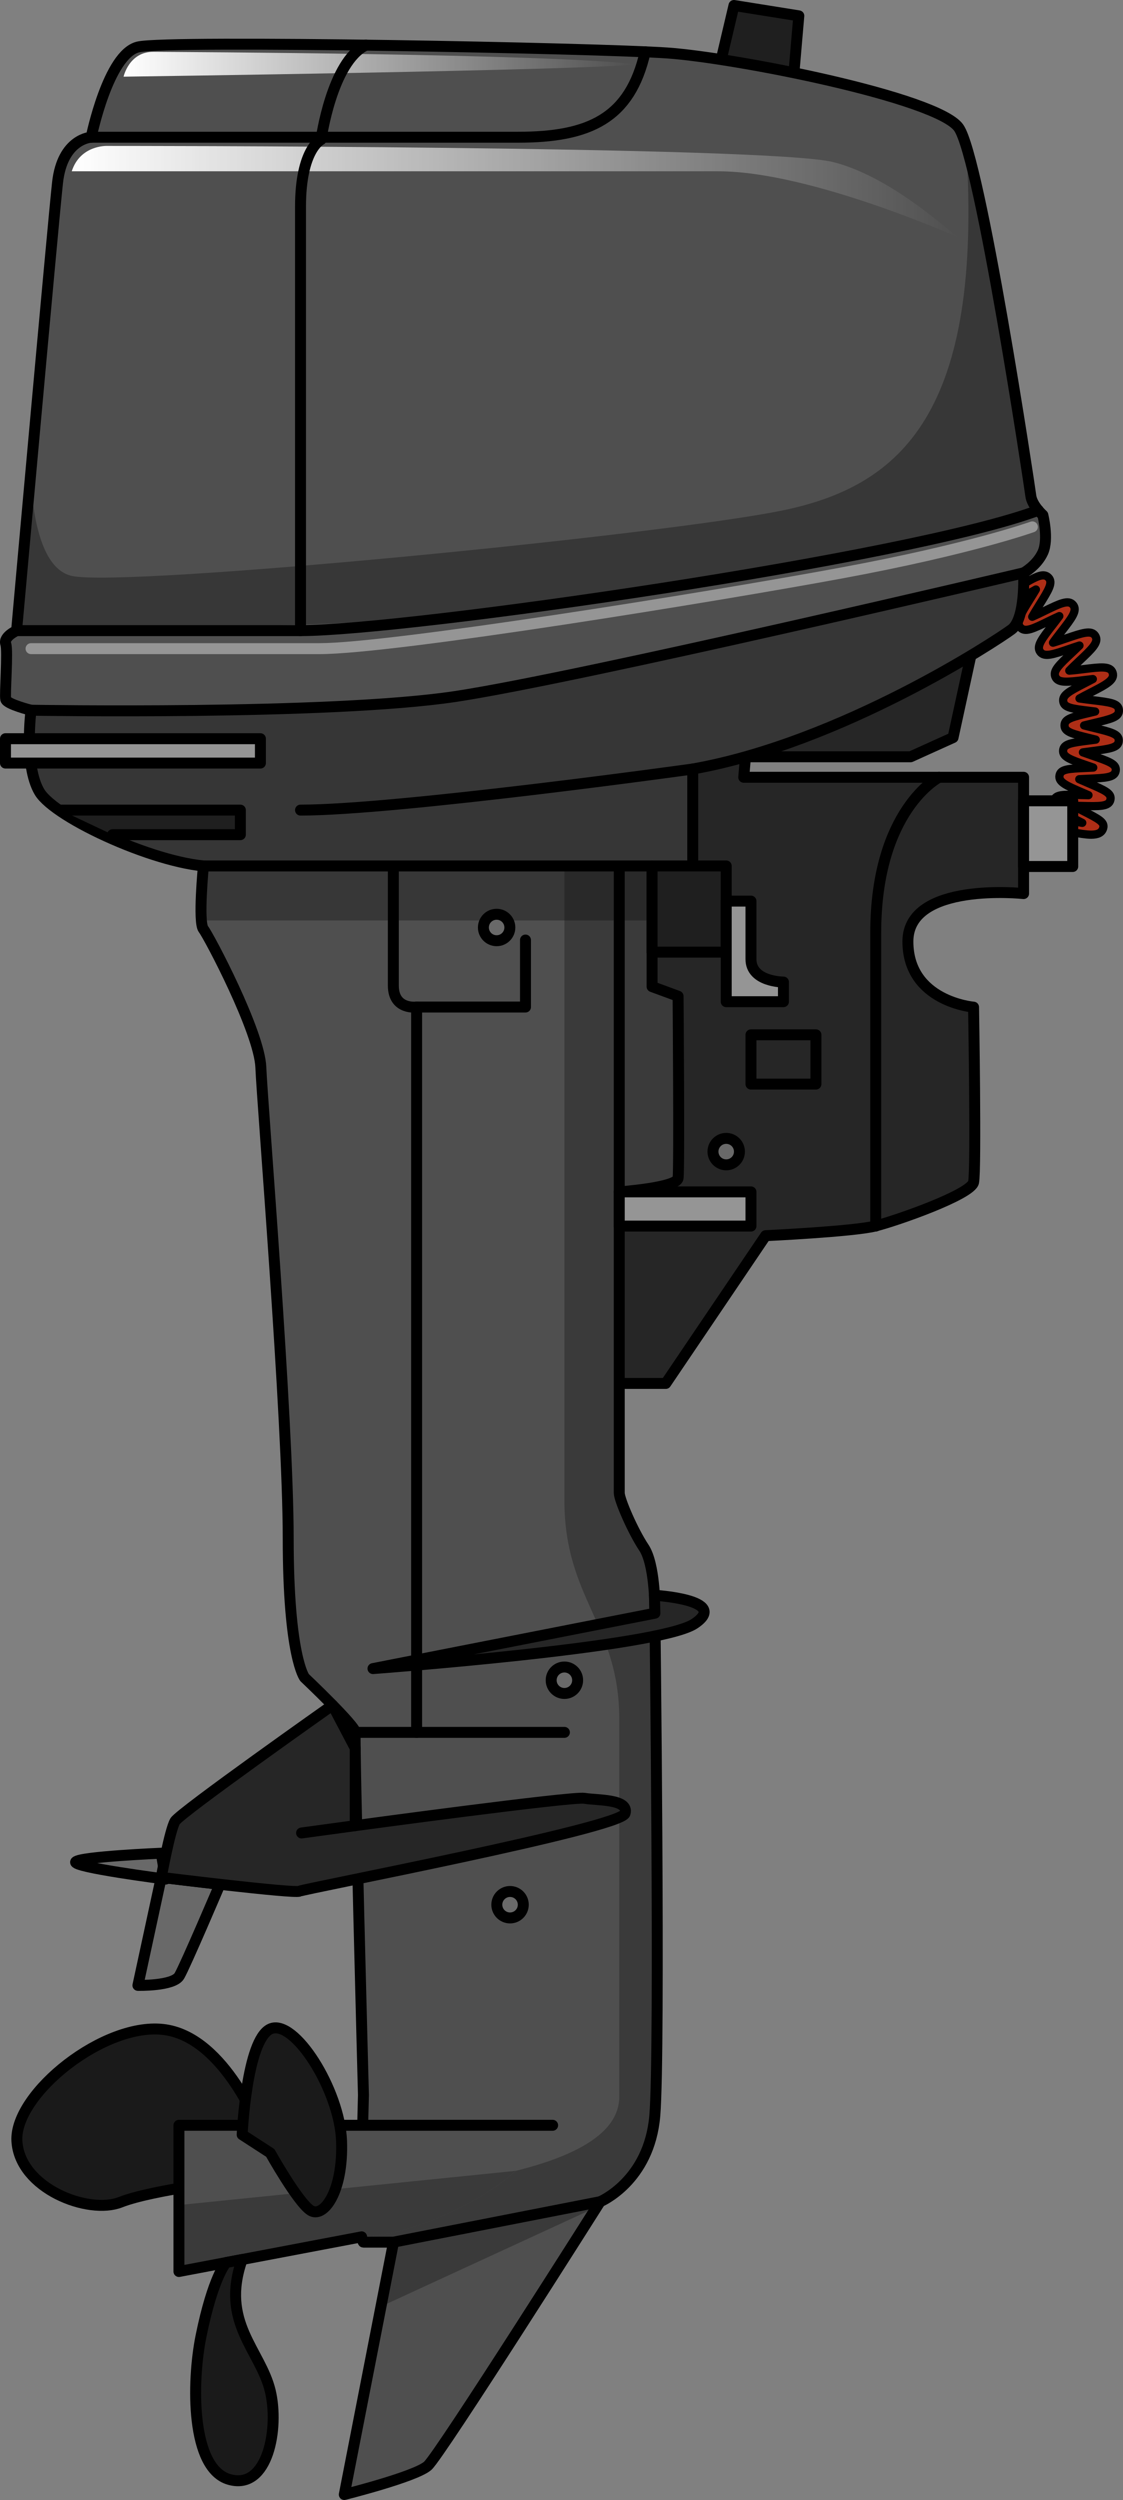
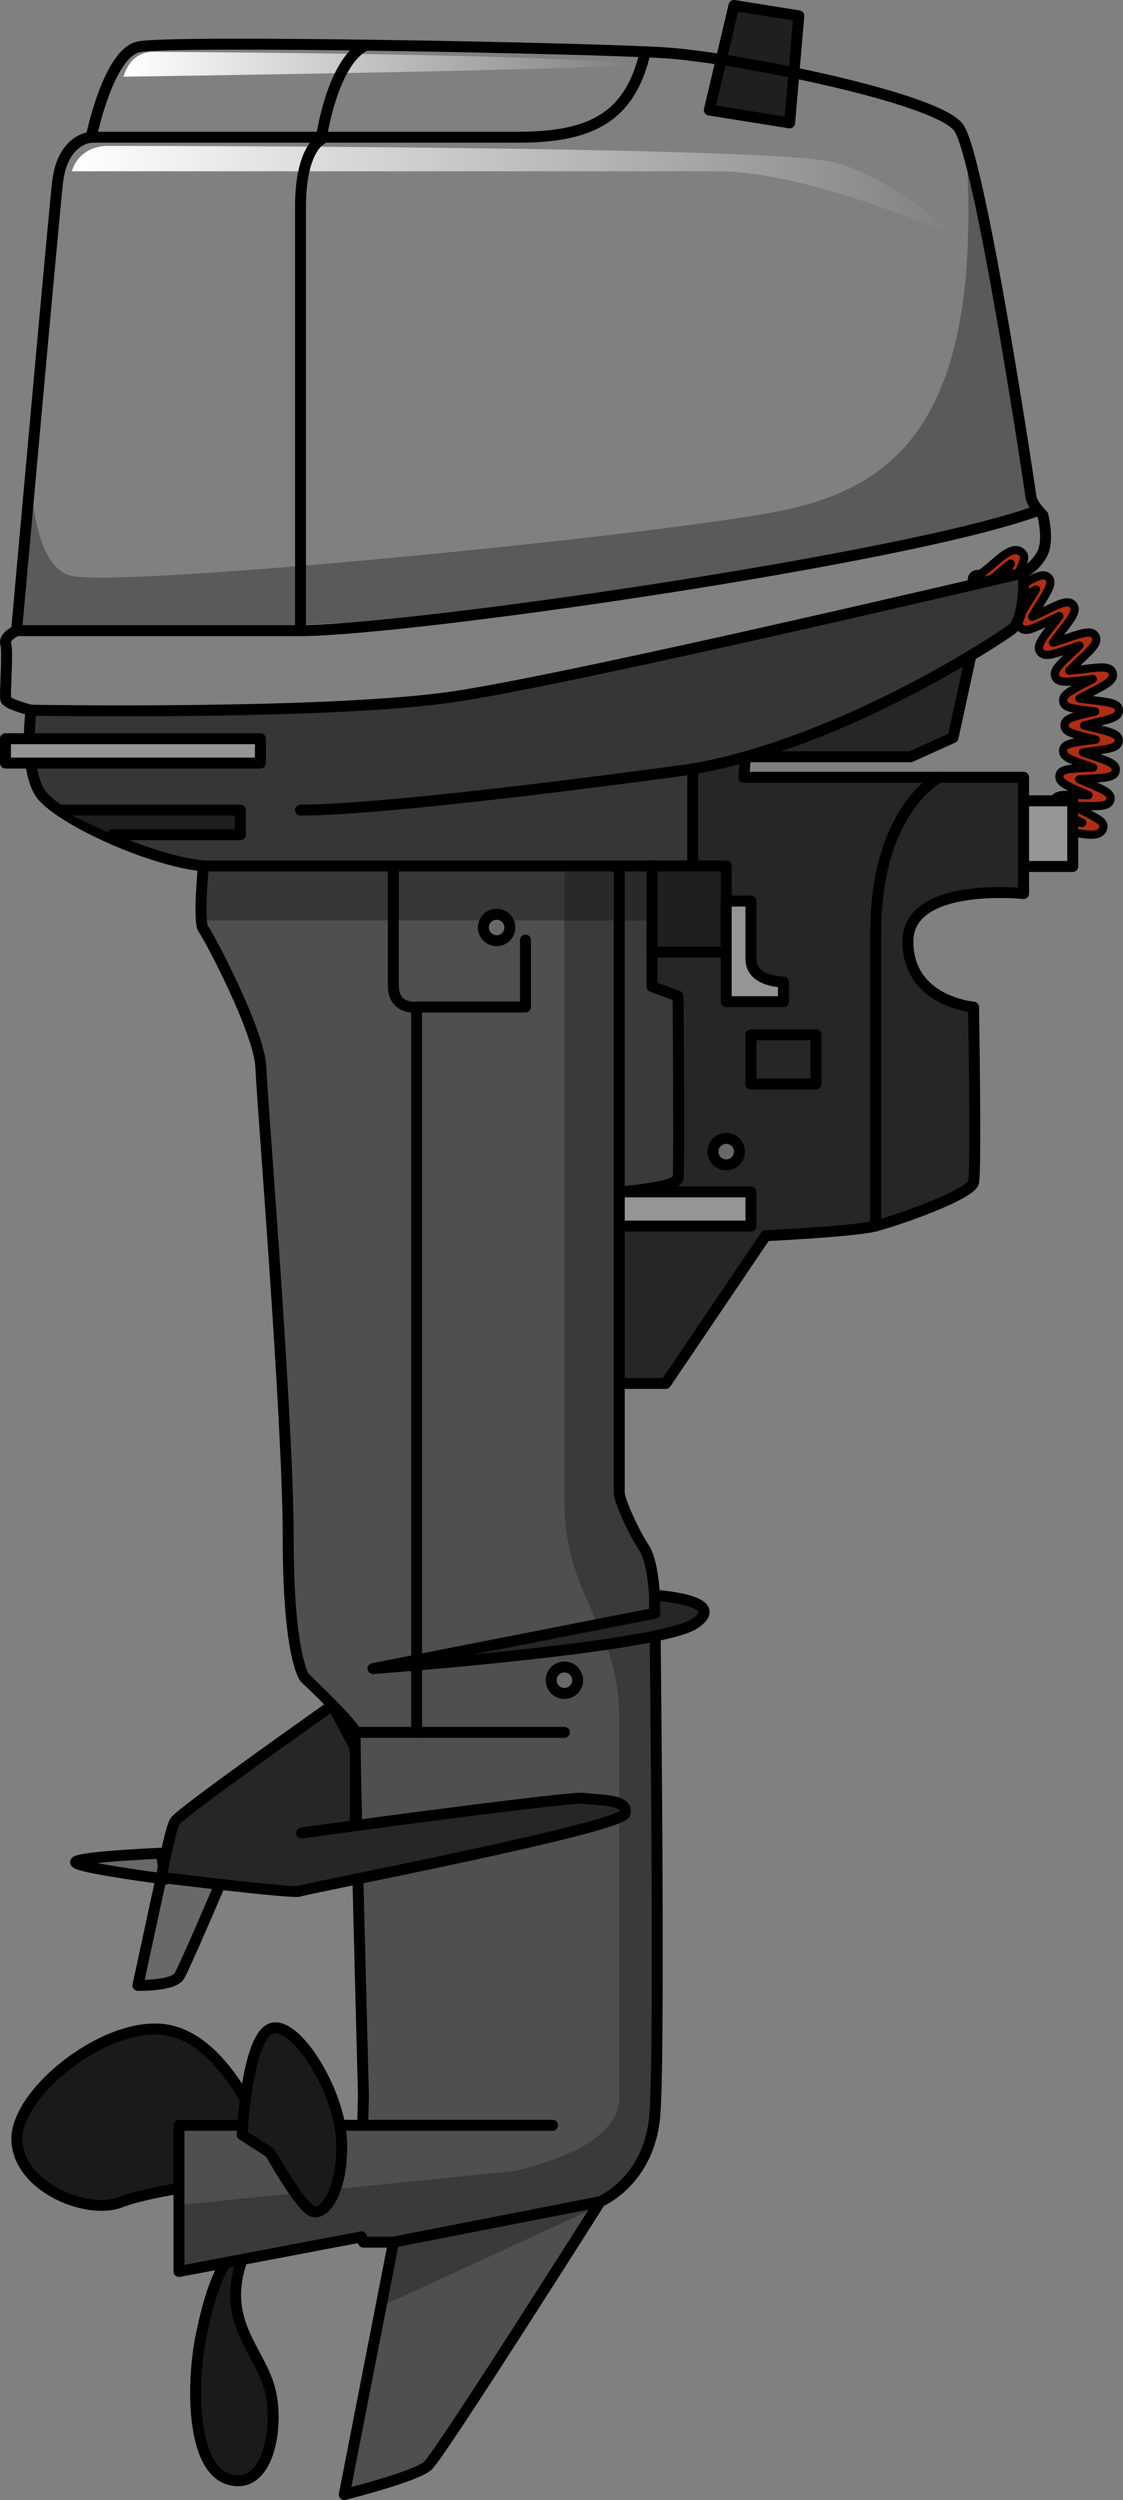
<svg xmlns="http://www.w3.org/2000/svg" version="1.1" id="Layer_1" x="0px" y="0px" width="102.615px" height="228.38px" viewBox="0 0 102.615 228.38" enable-background="new 0 0 102.615 228.38" xml:space="preserve">
  <rect x="0" y="0" width="102.615" height="228.38" fill="#808080" stroke="none" />
  <g>
    <polygon fill="#1F1F1F" stroke="#000000" stroke-linecap="round" stroke-linejoin="round" stroke-miterlimit="10" points="   72.153,11.226 64.815,10.052 67.067,0.5 72.993,1.448  " />
    <g>
      <path fill="#AE2E16" stroke="#000000" stroke-width="0.75" stroke-linecap="round" stroke-linejoin="round" stroke-miterlimit="10" d="    M99.707,76.25c-0.488,0-1.095-0.11-1.742-0.227c-0.485-0.088-1.202-0.216-1.466-0.192c-0.134,0.135-0.339,0.19-0.527,0.122    c-0.26-0.093-0.396-0.38-0.303-0.64c0.244-0.676,1.132-0.515,2.474-0.273c0.216,0.039,0.485,0.087,0.751,0.129    c-0.133-0.069-0.264-0.136-0.381-0.195c-1.682-0.86-2.357-1.233-2.202-1.842c0.144-0.566,0.778-0.552,2.468-0.507    c0.199,0.005,0.44,0.011,0.684,0.015c-0.159-0.07-0.316-0.137-0.455-0.197c-1.584-0.679-2.307-0.989-2.195-1.601    c0.107-0.589,0.807-0.62,2.496-0.695c0.178-0.008,0.382-0.017,0.588-0.028c-0.17-0.059-0.335-0.116-0.482-0.167    c-1.602-0.55-2.333-0.8-2.271-1.411c0.062-0.599,0.763-0.689,2.458-0.906c0.159-0.021,0.339-0.043,0.521-0.068    c-0.168-0.042-0.334-0.083-0.481-0.119c-1.679-0.409-2.373-0.579-2.37-1.186c0.004-0.603,0.695-0.766,2.366-1.159    c0.134-0.031,0.281-0.066,0.433-0.103c-0.153-0.019-0.303-0.037-0.438-0.054c-1.703-0.206-2.407-0.291-2.48-0.887    c-0.07-0.571,0.528-0.902,2.01-1.662c0.201-0.103,0.453-0.232,0.697-0.363c-0.248,0.027-0.501,0.058-0.715,0.085    c-1.682,0.208-2.436,0.278-2.697-0.264c-0.268-0.559,0.314-1.106,1.475-2.197c0.216-0.203,0.482-0.455,0.717-0.688    c-0.307,0.096-0.643,0.21-0.914,0.304c-1.486,0.51-2.305,0.791-2.676,0.275c-0.373-0.516,0.158-1.2,1.122-2.442    c0.19-0.245,0.427-0.551,0.626-0.826c-0.319,0.142-0.682,0.318-0.969,0.458c-1.443,0.703-2.166,1.056-2.589,0.588    c-0.437-0.484,0.032-1.235,0.884-2.6c0.162-0.26,0.365-0.587,0.533-0.876c-0.341,0.185-0.736,0.422-1.025,0.596    c-1.336,0.802-2.005,1.202-2.453,0.783c-0.483-0.455-0.107-1.239,0.717-2.826c0.144-0.274,0.326-0.625,0.466-0.92    c-0.337,0.234-0.759,0.6-1.032,0.835c-0.959,0.83-1.72,1.485-2.332,1.01c-0.218-0.169-0.258-0.483-0.088-0.701    c0.139-0.181,0.379-0.239,0.58-0.158c0.246-0.093,0.807-0.579,1.187-0.907c1.019-0.881,1.984-1.714,2.692-1.095    c0.455,0.397,0.129,1.024-0.585,2.398c-0.19,0.366-0.46,0.885-0.637,1.289c0.31-0.168,0.681-0.391,0.971-0.565    c1.421-0.852,2.204-1.32,2.681-0.835c0.451,0.458,0.024,1.141-0.826,2.503c-0.191,0.307-0.459,0.736-0.652,1.086    c0.339-0.146,0.752-0.347,1.071-0.503c1.447-0.705,2.246-1.095,2.665-0.579c0.417,0.51-0.119,1.202-1.094,2.458    c-0.229,0.295-0.527,0.679-0.744,0.992c0.367-0.105,0.828-0.263,1.184-0.385c1.507-0.515,2.337-0.8,2.681-0.235    c0.353,0.576-0.297,1.186-1.475,2.294c-0.277,0.261-0.642,0.604-0.903,0.879c0.403-0.025,0.939-0.092,1.317-0.139    c1.574-0.196,2.442-0.305,2.647,0.333c0.215,0.667-0.59,1.079-2.05,1.828c-0.296,0.152-0.673,0.345-0.98,0.519    c0.354,0.055,0.78,0.106,1.114,0.147c1.736,0.209,2.454,0.296,2.488,0.927c0.033,0.629-0.672,0.795-2.373,1.196    c-0.242,0.057-0.532,0.125-0.807,0.195c0.277,0.073,0.572,0.145,0.818,0.205c1.686,0.411,2.385,0.581,2.348,1.206    c-0.035,0.629-0.807,0.728-2.498,0.945c-0.232,0.03-0.511,0.065-0.777,0.104c0.269,0.097,0.552,0.194,0.787,0.275    c1.627,0.558,2.299,0.789,2.211,1.4c-0.091,0.627-0.876,0.662-2.596,0.739c-0.221,0.01-0.482,0.021-0.736,0.037    c0.267,0.12,0.549,0.241,0.784,0.342c1.552,0.665,2.194,0.94,2.064,1.535c-0.138,0.631-0.942,0.608-2.712,0.566    c-0.207-0.005-0.453-0.012-0.691-0.015c0.309,0.168,0.646,0.341,0.906,0.475c1.453,0.743,1.997,1.021,1.834,1.578    C100.671,76.104,100.268,76.25,99.707,76.25z" />
      <path fill="#262626" d="M56.585,126.38h4.25l9.125-13.499c0,0,8-0.376,10-0.876s8.75-2.875,9-4s0-16,0-16s-6-0.5-6-6    s10.57-4.375,10.57-4.375V71.005H67.96l0.158-1.872H83.21l3.875-1.753l2.125-9.771l-35,8.646l-10.5,32.25L56.585,126.38z" />
      <path fill="none" stroke="#000000" stroke-linecap="round" stroke-linejoin="round" stroke-miterlimit="10" d="M56.585,126.38    h4.25l9.125-13.499c0,0,8-0.376,10-0.876s8.75-2.875,9-4s0-16,0-16s-6-0.5-6-6s10.57-4.375,10.57-4.375V71.005H67.96l0.158-1.872    H83.21l3.875-1.753l2.125-9.771l-35,8.646l-10.5,32.25L56.585,126.38z" />
-       <path fill="#4F4F4F" d="M8.332,12.536c0,0,1.539-7.585,4.287-8.245s42.105,0.11,48.372,0.55s24.625,4.066,26.604,6.815    c1.979,2.749,6.486,32.762,6.596,33.641s1.1,1.759,1.1,1.759s0.55,2.199,0,3.408s-1.76,1.868-1.76,1.868s0.221,4.178-1.099,5.167    S76.931,67.833,63.3,70.251v8.904c0,0-38.917,0-43.754,0S5.034,74.759,3.605,72.34s-0.77-7.46-0.77-7.46s-2.199-0.549-2.309-0.989    s0.22-4.414,0-5.073s0.989-1.209,0.989-1.209S4.814,20.78,5.254,16.711S8.332,12.536,8.332,12.536z" />
      <path fill="#363636" d="M2.835,64.88c0,0-0.66,5.041,0.77,7.46s11.104,6.815,15.94,6.815s43.754,0,43.754,0v-8.904    c13.631-2.419,27.813-11.764,29.132-12.753s1.099-5.167,1.099-5.167S52.981,61.915,41.585,63.63    C30.189,65.347,2.835,64.88,2.835,64.88z" />
      <path opacity="0.3" d="M95.129,46.899c-0.285-0.291-0.856-0.947-0.938-1.603c-0.099-0.788-3.73-24.976-5.906-31.959    c1.557,24.293-5.896,31.026-16.696,33.275c-10.802,2.25-60.198,7.084-65.031,5.999C3.835,52,2.999,47.385,2.788,43.471    c-0.691,7.657-1.257,13.974-1.27,14.122c8.278-0.055,27.853-0.295,41.086-1.343C57.892,55.038,88.589,48.349,95.129,46.899z" />
      <linearGradient id="SVGID_1_" gradientUnits="userSpaceOnUse" x1="11.293" y1="5.869" x2="58.044" y2="5.869">
        <stop offset="0" style="stop-color:#FFFFFF" />
        <stop offset="1" style="stop-color:#FFFFFF;stop-opacity:0" />
      </linearGradient>
      <path fill="url(#SVGID_1_)" d="M11.293,7.005c0,0,0.5-2.297,2.75-2.273s36,0.167,44,1.137C54.21,6.421,11.293,7.005,11.293,7.005z    " />
      <linearGradient id="SVGID_2_" gradientUnits="userSpaceOnUse" x1="6.557" y1="17.566" x2="87.783" y2="17.566">
        <stop offset="0" style="stop-color:#FFFFFF" />
        <stop offset="1" style="stop-color:#FFFFFF;stop-opacity:0" />
      </linearGradient>
      <path fill="url(#SVGID_2_)" d="M87.783,21.783c0,0.41-5.739-5.465-11.615-6.969S9.772,13.33,9.772,13.33s-2.442-0.093-3.215,2.318    c3.833,0,50.59,0,59.09,0S87.783,21.783,87.783,21.783z" />
      <path fill="none" stroke="#000000" stroke-linecap="round" stroke-linejoin="round" stroke-miterlimit="10" d="M8.332,12.536    c0,0,1.539-7.585,4.287-8.245s42.105,0.11,48.372,0.55s24.625,4.066,26.604,6.815c1.979,2.749,6.486,32.762,6.596,33.641    s1.1,1.759,1.1,1.759s0.55,2.199,0,3.408s-1.76,1.868-1.76,1.868s0.221,4.178-1.099,5.167S76.931,67.833,63.3,70.251v8.904    c0,0-38.917,0-43.754,0S5.034,74.759,3.605,72.34s-0.77-7.46-0.77-7.46s-2.199-0.549-2.309-0.989s0.22-4.414,0-5.073    s0.989-1.209,0.989-1.209S4.814,20.78,5.254,16.711S8.332,12.536,8.332,12.536z" />
      <path fill="none" stroke="#000000" stroke-linecap="round" stroke-linejoin="round" stroke-miterlimit="10" d="M1.516,57.609    c0,0,16.194,0,25.944,0s55.83-6.631,67.415-10.992" />
      <path fill="none" stroke="#000000" stroke-linecap="round" stroke-linejoin="round" stroke-miterlimit="10" d="M27.46,57.609    c0,0,0-33.479,0-38.729s1.875-6.125,1.875-6.125s0.973-7.104,4.098-8.632" />
      <path fill="none" stroke="#000000" stroke-linecap="round" stroke-linejoin="round" stroke-miterlimit="10" d="M8.332,12.536    c0,0,32.503,0,39.003,0s10.241-1.702,11.621-7.804" />
      <path fill="none" stroke="#000000" stroke-linecap="round" stroke-linejoin="round" stroke-miterlimit="10" d="M2.835,64.88    c0,0,27.354,0.467,38.75-1.25C52.981,61.915,93.53,52.332,93.53,52.332" />
      <path fill="none" stroke="#000000" stroke-linecap="round" stroke-linejoin="round" stroke-miterlimit="10" d="M63.3,70.251    c0,0-26.965,3.754-35.84,3.754" />
      <path fill="#4F4F4F" d="M18.587,79.106c0,0-0.498,5.149,0,5.774s5.123,9.375,5.248,12.625s2.5,32.125,2.5,43s1.5,12.75,1.5,12.75    s4.75,4.5,4.625,5s0.75,33.125,0.75,33.125s-0.375,13.445,0,13.445s2.75,0,2.75,0l-4.5,23.055c0,0,6.5-1.625,7.625-2.625    s15.75-24.125,15.75-24.125s4.5-1.875,5-7.875s0-46.5,0-46.5s0-3.875-1-5.375s-2.25-4.375-2.25-5s0-16.25,0-16.25v-11.25    c0,0,5.25-0.375,5.375-1.25s0-16.625,0-16.625l-2.375-0.875V79.106H18.587z" />
      <path opacity="0.5" fill="#262626" d="M54.526,201.618c0.195-0.309,0.309-0.488,0.309-0.488s4.5-1.875,5-7.875s0-46.5,0-46.5    s0-3.875-1-5.375s-2.25-4.375-2.25-5s0-16.25,0-16.25v-11.25c0,0,5.25-0.375,5.375-1.25s0-16.625,0-16.625l-2.375-0.875V79.106    h-7.146l-0.866,0.255c0,0,0,48.761,0,57.714c0,8.955,5.012,11.322,5.012,19.955c0,8.631,0,27.853,0,34.52    c0,6.785-16.784,8.113-23.54,8.954c-0.012,2.395,0.022,4.321,0.165,4.321c0.375,0,2.75,0,2.75,0l-1.147,5.877L54.526,201.618z" />
      <path opacity="0.3" d="M18.4,84.083h41.185v-4.977H18.587C18.587,79.106,18.263,82.46,18.4,84.083z" />
      <path fill="none" stroke="#000000" stroke-linecap="round" stroke-linejoin="round" stroke-miterlimit="10" d="M18.587,79.106    c0,0-0.498,5.149,0,5.774s5.123,9.375,5.248,12.625s2.5,32.125,2.5,43s1.5,12.75,1.5,12.75s4.75,4.5,4.625,5    s0.75,33.125,0.75,33.125s-0.375,13.445,0,13.445s2.75,0,2.75,0l-4.5,23.055c0,0,6.5-1.625,7.625-2.625s15.75-24.125,15.75-24.125    s4.5-1.875,5-7.875s0-46.5,0-46.5s0-3.875-1-5.375s-2.25-4.375-2.25-5s0-16.25,0-16.25v-11.25c0,0,5.25-0.375,5.375-1.25    s0-16.625,0-16.625l-2.375-0.875V79.106H18.587z" />
      <path fill="#696969" stroke="#000000" stroke-linecap="round" stroke-linejoin="round" stroke-miterlimit="10" d="M14.734,171.503    l-2.132,9.865c0,0,3.236,0.078,3.788-0.869s3.709-8.363,3.709-8.363L14.734,171.503z" />
      <path fill="#696969" stroke="#000000" stroke-linecap="round" stroke-linejoin="round" stroke-miterlimit="10" d="M14.734,169.294    c0,0-7.419,0.314-7.814,0.789c-0.395,0.473,8.208,1.578,8.208,1.578L14.734,169.294z" />
      <path fill="#1A1A1A" stroke="#000000" stroke-linecap="round" stroke-linejoin="round" stroke-miterlimit="10" d="M23.796,194.673    c0,0-3.168-8.418-8.668-9.25c-5.5-0.834-13.834,5.834-13.584,10.166c0.25,4.334,6.531,6.75,9.474,5.584s11.026-2.084,11.026-2.084    L23.796,194.673z" />
      <path fill="#4F4F4F" d="M33.043,204.339l-16.693,3.168v-13.357h16.773h17.373c0,0-1.668,3.698-6.887,6.678    C37.285,204.439,33.043,204.339,33.043,204.339z" />
      <path opacity="0.5" fill="#262626" d="M16.351,207.507l16.693-3.168c0,0,4.241,0.101,10.566-3.512    c1.429-0.815,2.583-1.684,3.518-2.517l-30.777,3.126V207.507z" />
      <polyline fill="none" stroke="#000000" stroke-linecap="round" stroke-linejoin="round" stroke-miterlimit="10" points="    33.043,204.339 16.351,207.507 16.351,194.149 33.124,194.149 50.497,194.149   " />
      <path fill="#1A1A1A" stroke="#000000" stroke-linecap="round" stroke-linejoin="round" stroke-miterlimit="10" d="M22.127,195.007    c0,0,0.391-8.645,2.57-9.656s6.346,5.572,6.513,10.238c0.167,4.668-1.666,7.084-2.833,6.334s-3.68-5.25-3.68-5.25L22.127,195.007z    " />
      <path fill="#1A1A1A" stroke="#000000" stroke-linecap="round" stroke-linejoin="round" stroke-miterlimit="10" d="M20.662,206.688    c0,0-1.202,1.318-2.296,6.734c-0.84,4.16-0.954,12.084,2.594,13.084s4.548-4.713,3.737-8.084c-0.901-3.75-4.598-6.25-2.57-12.012    C22.06,206.423,20.662,206.688,20.662,206.688z" />
      <line fill="none" stroke="#000000" stroke-linecap="round" stroke-linejoin="round" stroke-miterlimit="10" x1="32.46" y1="158.255" x2="51.573" y2="158.255" />
      <path fill="#262626" d="M34.082,152.429c0,0,26.099-1.914,29.379-4.1c3.28-2.188-3.661-2.598-3.661-2.598l0.043,1.639    L34.082,152.429z" />
      <path fill="none" stroke="#000000" stroke-linecap="round" stroke-linejoin="round" stroke-miterlimit="10" d="M34.082,152.429    c0,0,26.099-1.914,29.379-4.1c3.28-2.188-3.661-2.598-3.661-2.598l0.043,1.639L34.082,152.429z" />
-       <path opacity="0.4" fill="#FFFFFF" d="M29.21,59.755H2.835c-0.276,0-0.5-0.224-0.5-0.5s0.224-0.5,0.5-0.5H29.21    c6.32,0,34.849-4.541,47.658-6.916c11.686-2.166,17.241-4.16,17.296-4.179c0.26-0.094,0.546,0.039,0.641,0.299    s-0.04,0.546-0.299,0.641c-0.056,0.021-5.675,2.04-17.454,4.223C65.866,54.896,36.1,59.755,29.21,59.755z" />
      <rect x="93.53" y="73.156" fill="#959595" stroke="#000000" stroke-linecap="round" stroke-linejoin="round" stroke-miterlimit="10" width="4.492" height="6" />
      <path fill="none" stroke="#000000" stroke-linecap="round" stroke-linejoin="round" stroke-miterlimit="10" d="M85.808,71.005    c0,0-5.787,2.954-5.787,14.205s0,26.795,0,26.795" />
      <rect x="68.62" y="94.533" fill="none" stroke="#000000" stroke-linecap="round" stroke-linejoin="round" stroke-miterlimit="10" width="5.936" height="4.501" />
      <line fill="none" stroke="#000000" stroke-linecap="round" stroke-linejoin="round" stroke-miterlimit="10" x1="56.585" y1="108.88" x2="56.585" y2="79.156" />
      <rect x="59.585" y="79.106" fill="#1F1F1F" stroke="#000000" stroke-linecap="round" stroke-linejoin="round" stroke-miterlimit="10" width="6.773" height="7.873" />
      <path fill="#959595" stroke="#000000" stroke-linecap="round" stroke-linejoin="round" stroke-miterlimit="10" d="M66.358,82.318    h2.262c0,0,0,3.214,0,5.304s2.968,2.09,2.968,2.09v1.794h-5.229V82.318z" />
      <rect x="56.585" y="108.88" fill="#959595" stroke="#000000" stroke-linecap="round" stroke-linejoin="round" stroke-miterlimit="10" width="12.035" height="3.125" />
      <path fill="none" stroke="#000000" stroke-linecap="round" stroke-linejoin="round" stroke-miterlimit="10" d="M38.069,158.255    v-66.26c0,0-2.127,0.293-2.127-1.958s0-10.881,0-10.881" />
      <line fill="none" stroke="#000000" stroke-linecap="round" stroke-linejoin="round" stroke-miterlimit="10" x1="35.96" y1="204.825" x2="54.835" y2="201.13" />
      <path fill="#262626" d="M32.46,166.778c0,0,19.84-2.695,20.945-2.5c1.105,0.195,4.104,0.041,3.709,1.383    s-29.279,6.867-29.752,7.104c-0.474,0.238-12.627-1.262-12.627-1.262s0.79-4.342,1.263-5.131s14.392-10.605,14.392-10.605    l2.071,3.938V166.778z" />
      <path fill="none" stroke="#000000" stroke-linecap="round" stroke-linejoin="round" stroke-miterlimit="10" d="M32.46,166.778    c0,0,19.84-2.695,20.945-2.5c1.105,0.195,4.104,0.041,3.709,1.383s-29.279,6.867-29.752,7.104    c-0.474,0.238-12.627-1.262-12.627-1.262s0.79-4.342,1.263-5.131s14.392-10.605,14.392-10.605l2.071,3.938V166.778z" />
    </g>
    <line fill="none" stroke="#000000" stroke-linecap="round" stroke-linejoin="round" stroke-miterlimit="10" x1="32.46" y1="166.778" x2="27.557" y2="167.446" />
    <rect x="0.5" y="67.482" fill="#959595" stroke="#000000" stroke-linecap="round" stroke-linejoin="round" stroke-miterlimit="10" width="23.296" height="2.226" />
    <polyline fill="#1F1F1F" stroke="#000000" stroke-linecap="round" stroke-linejoin="round" stroke-miterlimit="10" points="   5.535,74.005 21.963,74.005 21.963,76.25 10.286,76.25  " />
    <polyline fill="none" stroke="#000000" stroke-linecap="round" stroke-linejoin="round" stroke-miterlimit="10" points="   38.069,91.995 48.017,91.995 48.017,85.874  " />
-     <circle fill="#696969" stroke="#000000" stroke-linecap="round" stroke-linejoin="round" stroke-miterlimit="10" cx="46.606" cy="173.999" r="1.209" />
    <circle fill="#696969" stroke="#000000" stroke-linecap="round" stroke-linejoin="round" stroke-miterlimit="10" cx="51.573" cy="153.493" r="1.209" />
    <circle fill="#696969" stroke="#000000" stroke-linecap="round" stroke-linejoin="round" stroke-miterlimit="10" cx="45.38" cy="84.728" r="1.209" />
    <circle fill="#696969" stroke="#000000" stroke-linecap="round" stroke-linejoin="round" stroke-miterlimit="10" cx="66.358" cy="105.202" r="1.209" />
  </g>
</svg>